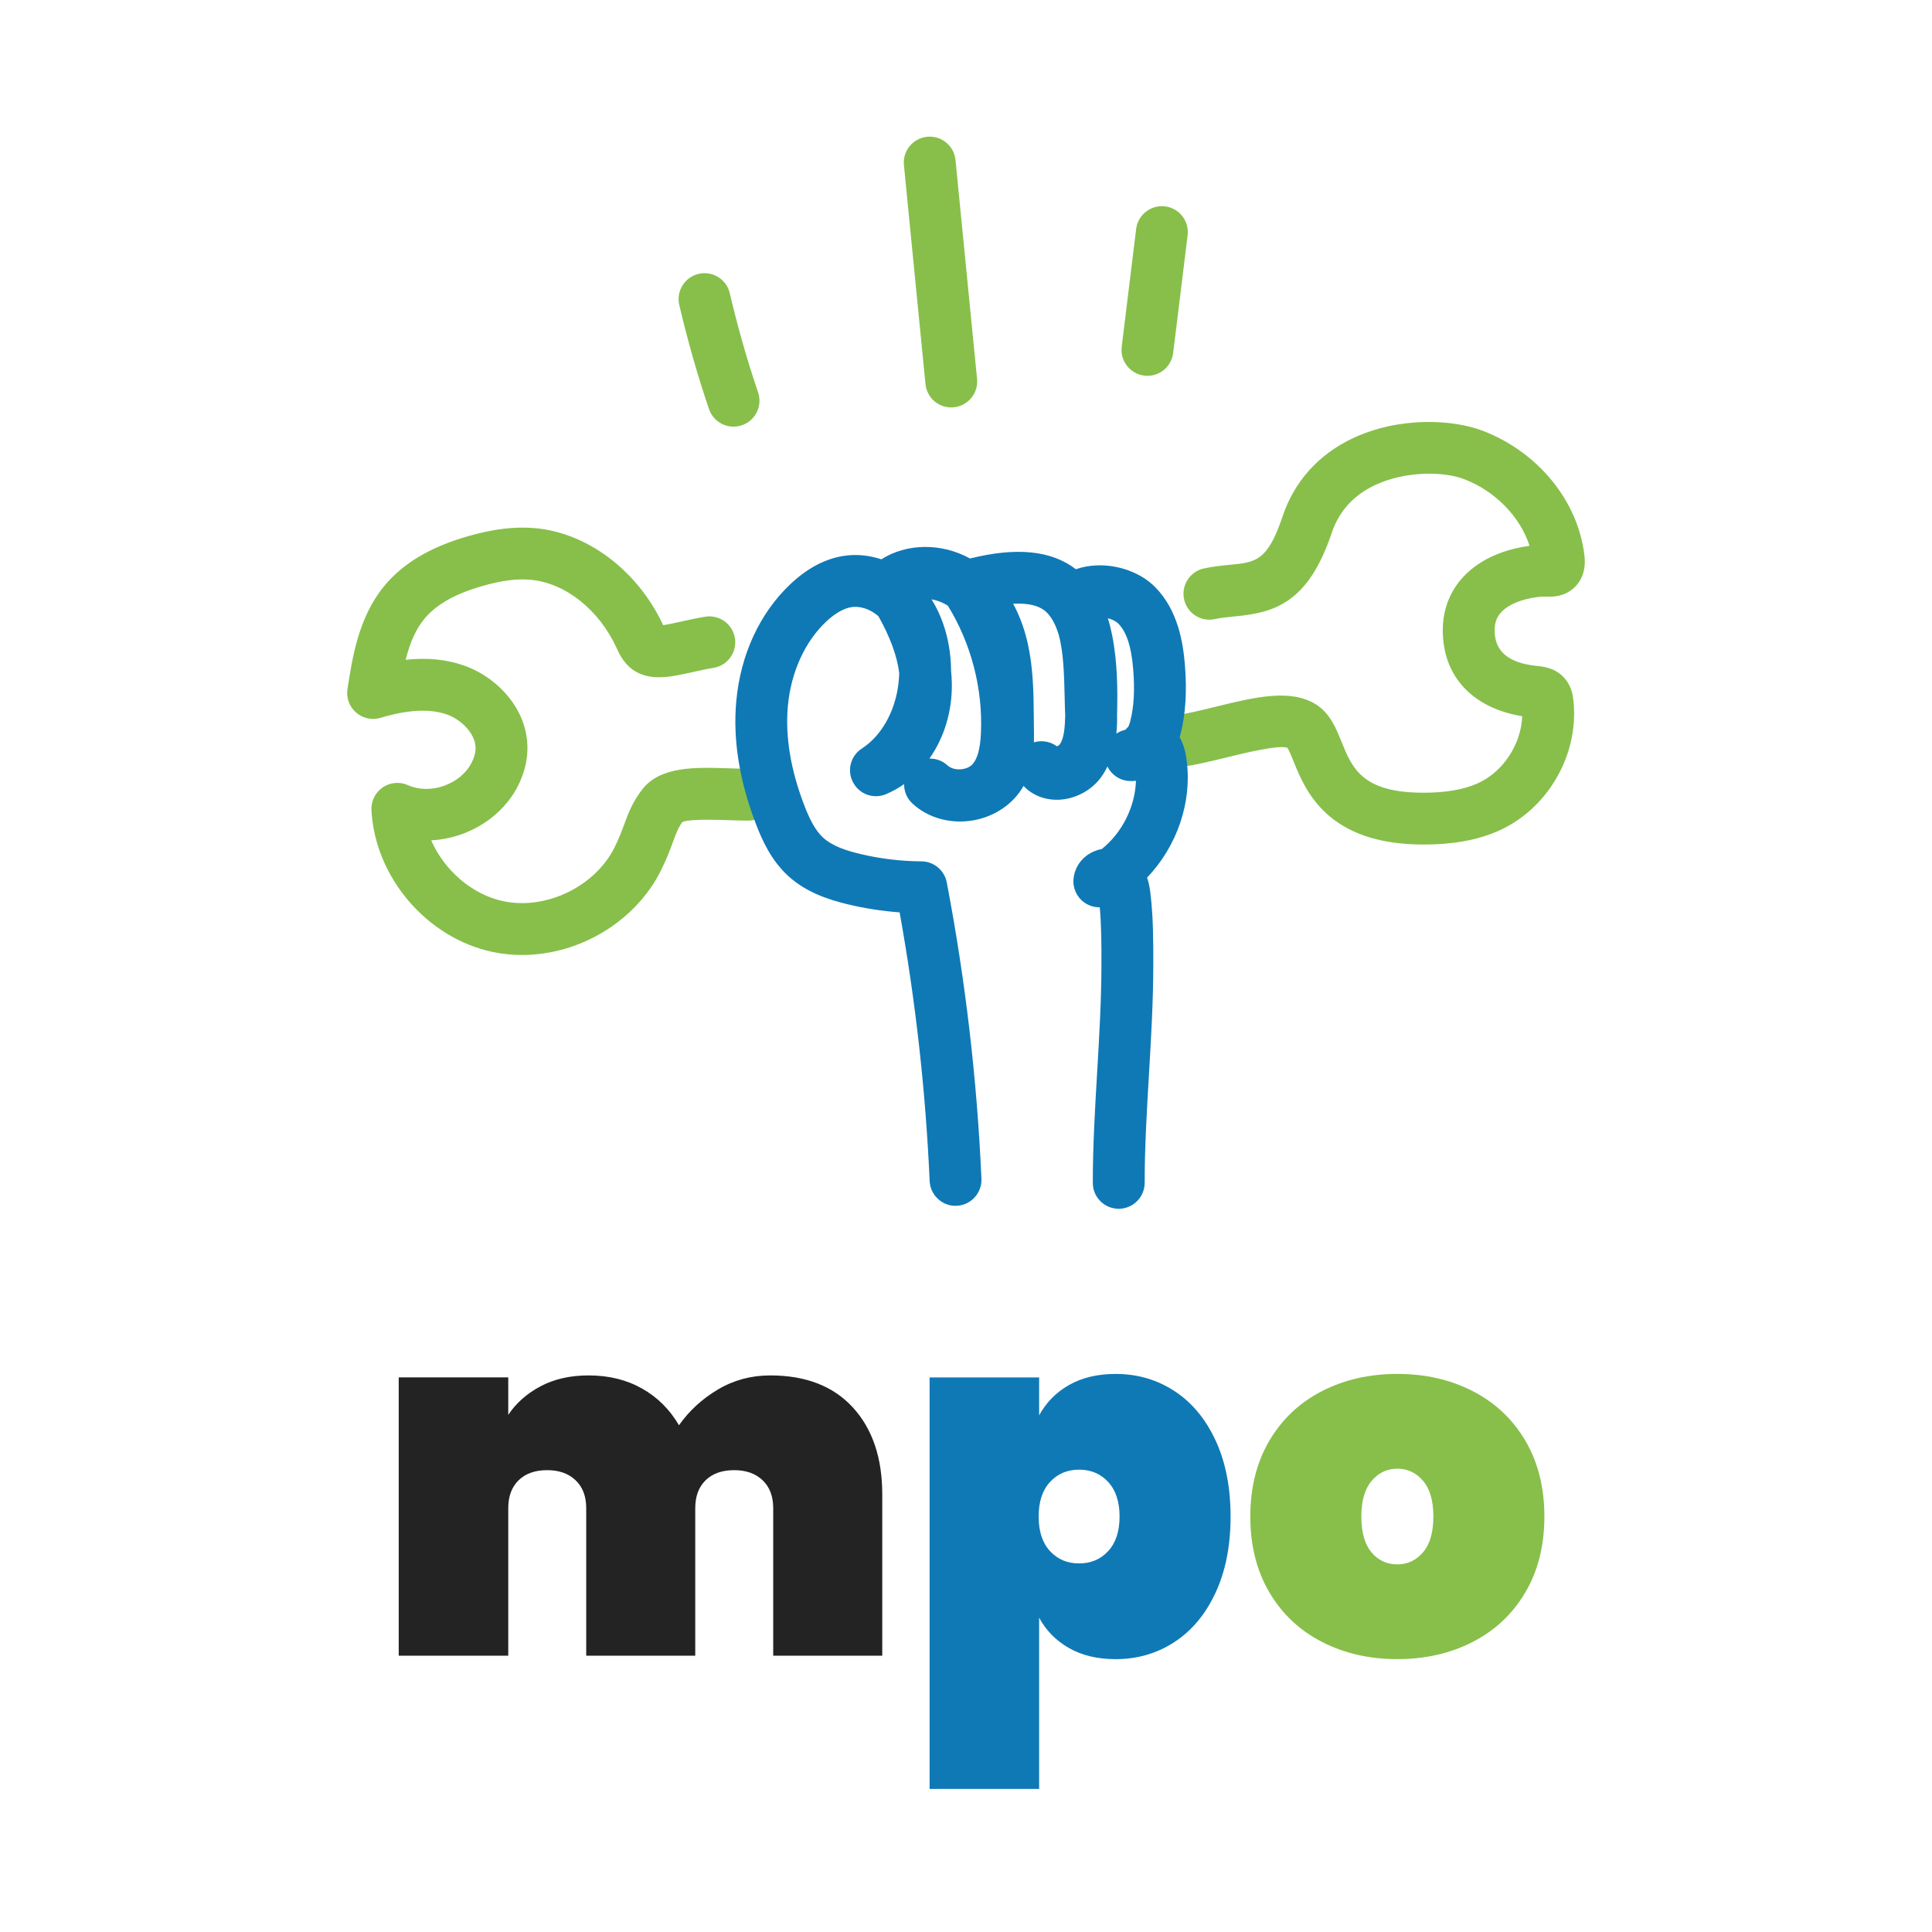
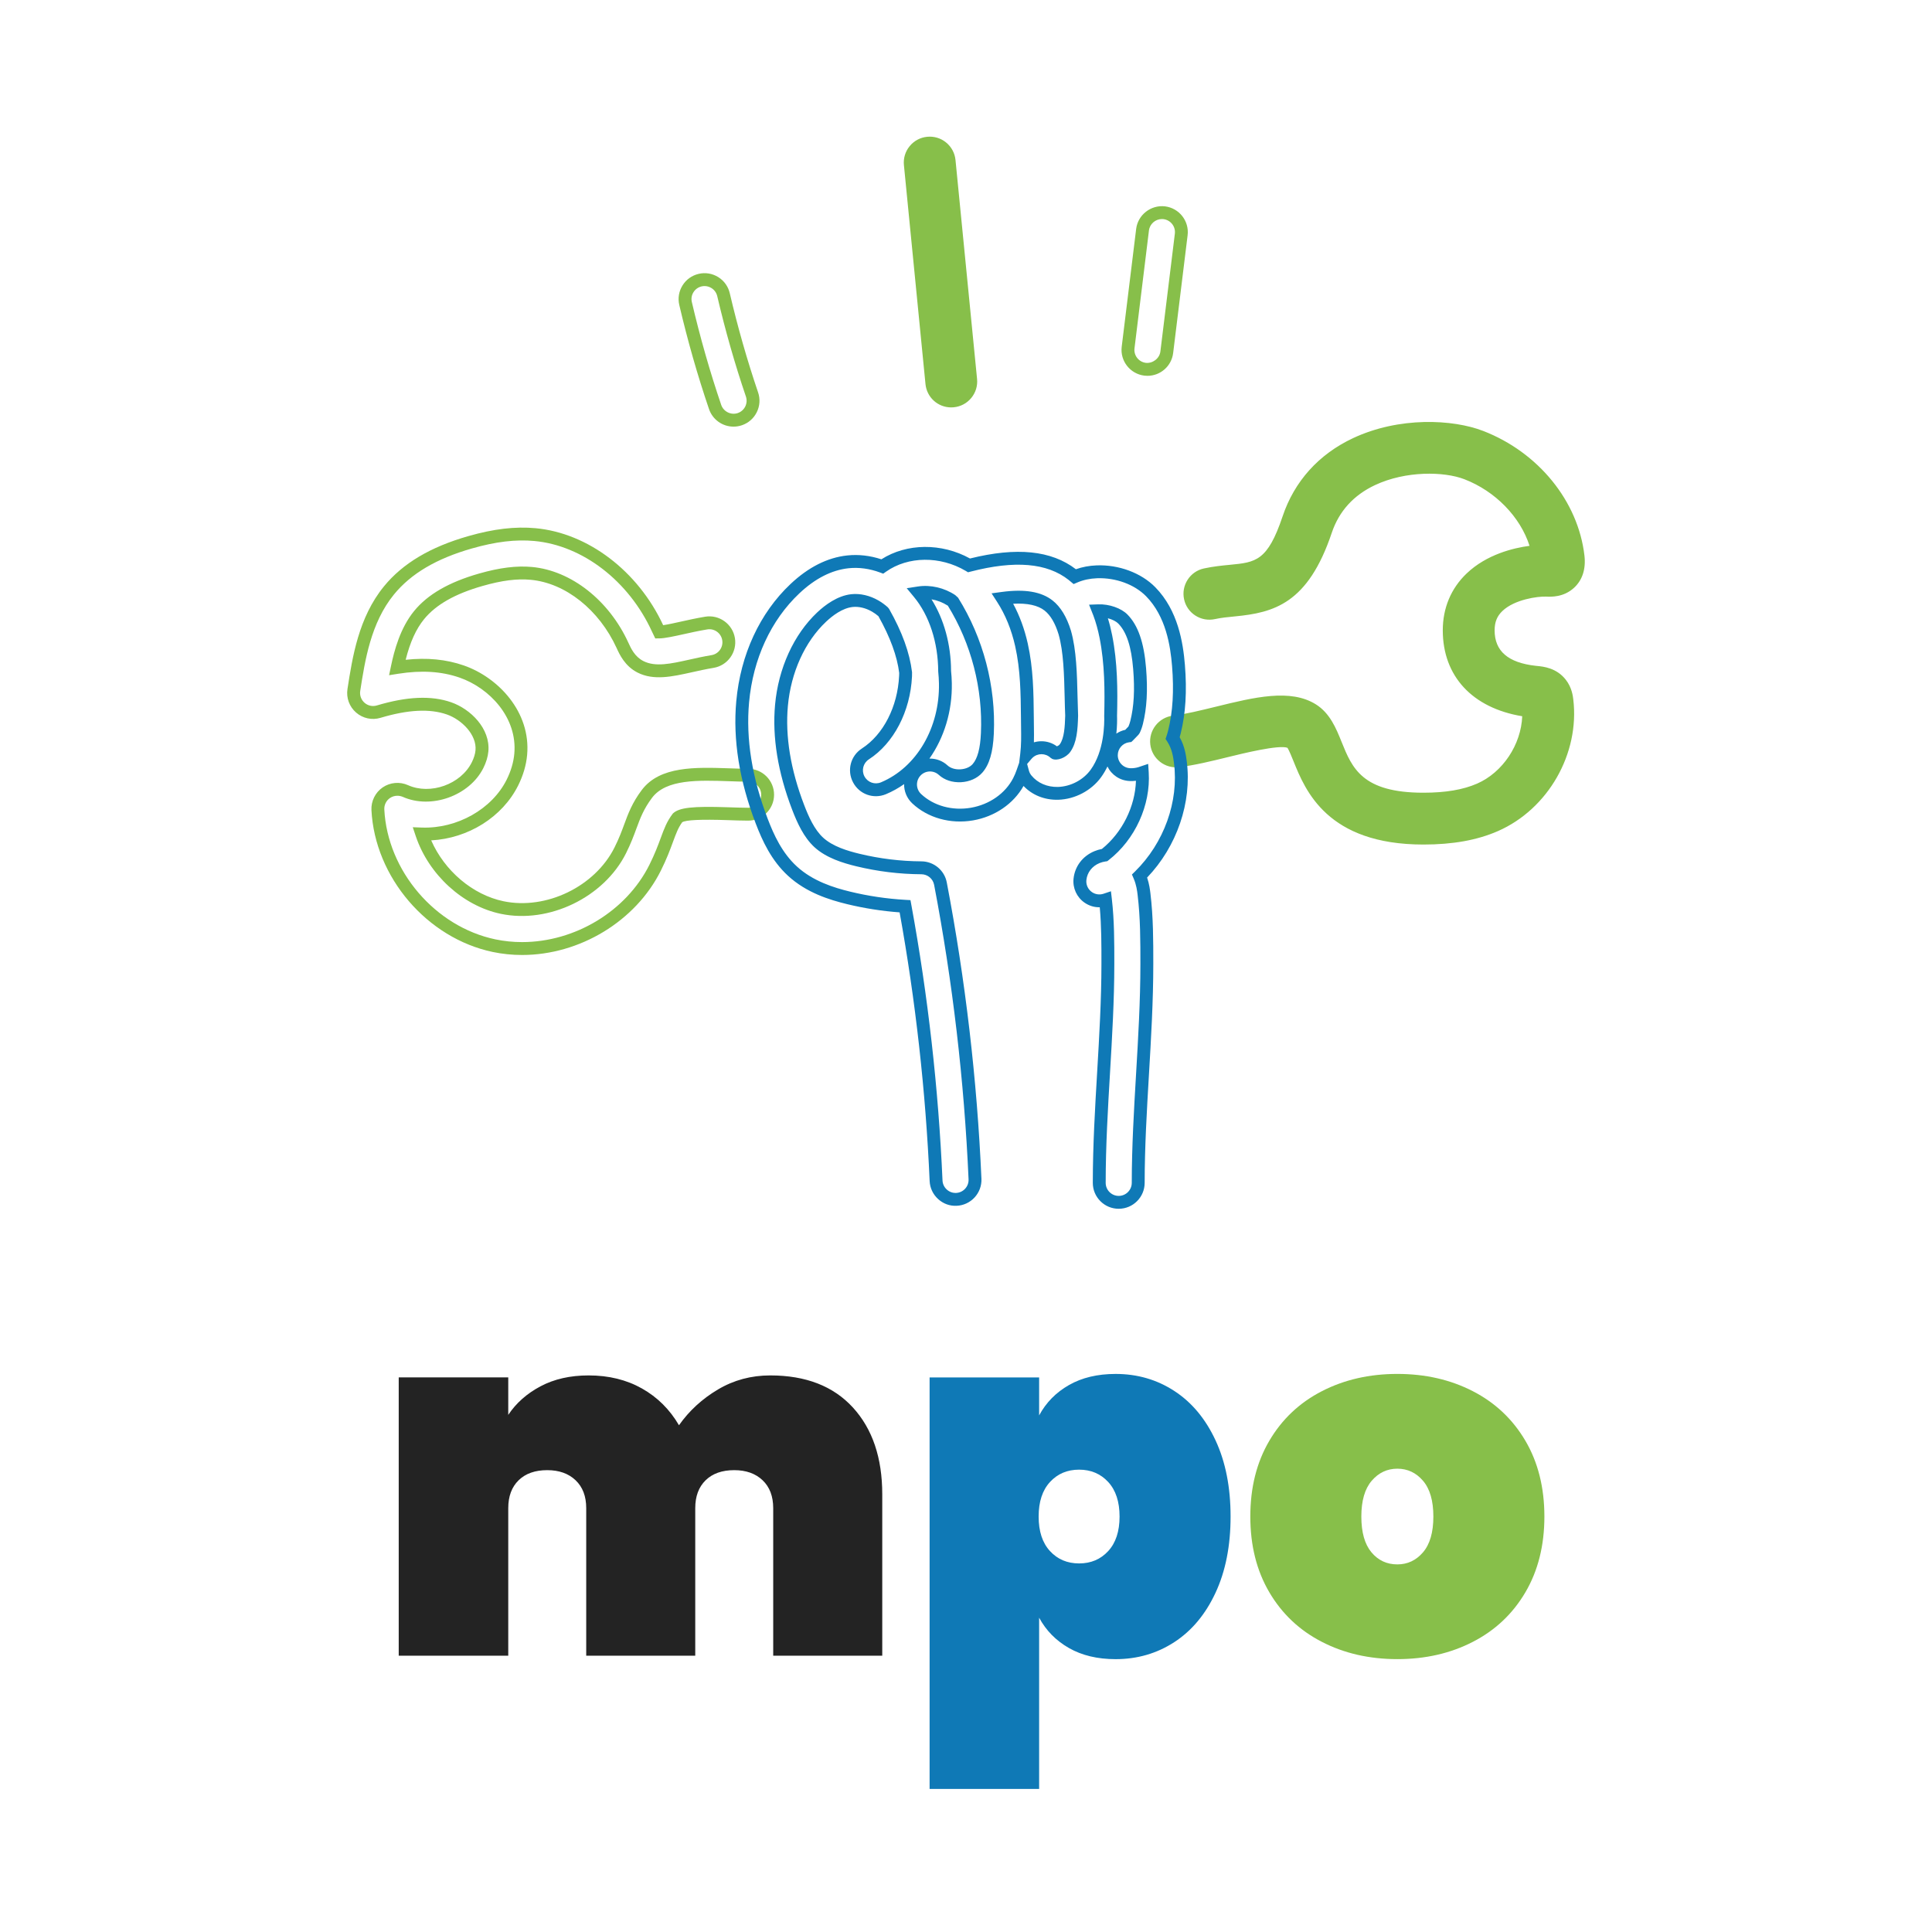
<svg xmlns="http://www.w3.org/2000/svg" version="1.1" id="Layer_1" x="0px" y="0px" viewBox="0 0 150 150" style="enable-background:new 0 0 150 150;" xml:space="preserve">
  <g>
    <g>
      <path style="fill:#232323;" d="M66.218,109.277c1.519,1.661,2.28,3.908,2.28,6.742v12.527h-8.466v-11.454    c0-0.92-0.274-1.641-0.823-2.165c-0.55-0.523-1.284-0.785-2.203-0.785c-0.946,0-1.686,0.262-2.222,0.785    c-0.536,0.524-0.805,1.245-0.805,2.165v11.454h-8.465v-11.454c0-0.92-0.275-1.641-0.824-2.165    c-0.549-0.523-1.283-0.785-2.202-0.785c-0.946,0-1.686,0.262-2.222,0.785c-0.536,0.524-0.805,1.245-0.805,2.165v11.454h-8.504    v-21.606h8.504v2.911c0.613-0.919,1.449-1.66,2.51-2.221c1.059-0.562,2.304-0.843,3.735-0.843c1.557,0,2.936,0.339,4.137,1.015    c1.201,0.677,2.158,1.628,2.873,2.854c0.792-1.124,1.801-2.05,3.026-2.777c1.226-0.728,2.58-1.092,4.061-1.092    C62.56,106.787,64.698,107.617,66.218,109.277z" />
      <path style="fill:#0F79B6;" d="M82.996,107.534c1.008-0.575,2.215-0.862,3.62-0.862c1.685,0,3.205,0.44,4.558,1.322    c1.354,0.881,2.42,2.158,3.199,3.831c0.779,1.673,1.169,3.646,1.169,5.919c0,2.273-0.39,4.246-1.169,5.919    c-0.779,1.673-1.845,2.95-3.199,3.831c-1.354,0.881-2.873,1.322-4.558,1.322c-1.405,0-2.611-0.287-3.62-0.862    c-1.009-0.575-1.781-1.36-2.318-2.356v13.293h-8.504v-31.949h8.504v2.95C81.215,108.894,81.987,108.109,82.996,107.534z     M86.041,115.062c-0.587-0.638-1.341-0.958-2.26-0.958s-1.673,0.319-2.26,0.958c-0.587,0.639-0.881,1.532-0.881,2.682    c0,1.149,0.293,2.043,0.881,2.682c0.587,0.639,1.341,0.958,2.26,0.958s1.673-0.319,2.26-0.958    c0.587-0.638,0.882-1.532,0.882-2.682C86.923,116.594,86.629,115.701,86.041,115.062z" />
      <path style="fill:#87BF4A;" d="M102.629,127.473c-1.738-0.894-3.097-2.177-4.08-3.85c-0.984-1.672-1.475-3.632-1.475-5.88    c0-2.247,0.491-4.207,1.475-5.881c0.982-1.672,2.342-2.956,4.08-3.85c1.736-0.894,3.69-1.341,5.861-1.341    c2.17,0,4.124,0.447,5.861,1.341c1.737,0.894,3.097,2.178,4.081,3.85c0.982,1.673,1.474,3.633,1.474,5.881    c0,2.248-0.492,4.208-1.474,5.88c-0.983,1.673-2.344,2.957-4.081,3.85c-1.737,0.895-3.691,1.341-5.861,1.341    C106.319,128.814,104.365,128.368,102.629,127.473z M110.482,120.521c0.536-0.625,0.804-1.552,0.804-2.777    c0-1.226-0.268-2.151-0.804-2.777c-0.536-0.625-1.201-0.938-1.992-0.938c-0.792,0-1.455,0.313-1.991,0.938    c-0.537,0.626-0.805,1.552-0.805,2.777c0,1.226,0.262,2.152,0.785,2.777c0.523,0.626,1.194,0.938,2.011,0.938    C109.282,121.459,109.946,121.147,110.482,120.521z" />
    </g>
    <g>
      <g>
-         <path style="fill:#87BF4A;" d="M40.533,73.645c-0.726,0-1.453-0.072-2.17-0.222c-4.892-1.024-8.772-5.56-9.025-10.552     c-0.027-0.526,0.222-1.028,0.657-1.325c0.435-0.297,0.993-0.347,1.473-0.131c1.973,0.887,4.646-0.072,5.61-2.006     c0.193-0.386,0.306-0.761,0.337-1.114c0.131-1.461-1.2-2.823-2.561-3.296c-1.432-0.497-3.216-0.414-5.456,0.255     c-0.496,0.148-1.035,0.032-1.427-0.309c-0.391-0.341-0.58-0.858-0.501-1.371c0.374-2.417,0.84-5.425,2.728-7.733     c1.39-1.7,3.451-2.922,6.3-3.734c1.914-0.546,3.513-0.736,5.028-0.597c3.931,0.361,7.678,3.237,9.545,7.327     c0.035,0.076,0.074,0.162,0.109,0.233c0.377-0.001,1.164-0.177,1.76-0.31c0.56-0.125,1.194-0.267,1.883-0.381     c0.822-0.134,1.603,0.42,1.74,1.244c0.137,0.824-0.42,1.603-1.244,1.74c-0.607,0.101-1.173,0.227-1.719,0.349     c-1.492,0.333-2.781,0.621-3.877,0.064c-0.828-0.421-1.181-1.196-1.392-1.66c-1.436-3.144-4.211-5.331-7.08-5.595     c-1.133-0.105-2.379,0.053-3.922,0.494c-2.236,0.638-3.803,1.534-4.789,2.74c-0.911,1.114-1.383,2.574-1.696,4.064     c1.878-0.298,3.528-0.19,5.002,0.323c2.485,0.863,4.856,3.346,4.581,6.422c-0.065,0.73-0.282,1.469-0.643,2.195     c-1.28,2.569-4.202,4.102-7.034,3.997c0.931,2.775,3.378,5.111,6.231,5.708c3.532,0.74,7.561-1.21,9.174-4.438     c0.368-0.736,0.576-1.3,0.777-1.846c0.305-0.828,0.594-1.61,1.292-2.537c1.253-1.663,3.871-1.573,6.404-1.485     c0.501,0.017,0.996,0.035,1.462,0.036c0.835,0.002,1.51,0.682,1.508,1.517c-0.002,0.834-0.679,1.508-1.512,1.508     c-0.001,0-0.003,0-0.004,0c-0.497-0.001-1.024-0.02-1.558-0.038c-1.125-0.038-3.464-0.12-3.892,0.292     c-0.422,0.562-0.597,1.036-0.861,1.754c-0.208,0.565-0.467,1.268-0.91,2.153C48.956,71.192,44.762,73.644,40.533,73.645z" />
        <path style="fill:#87BF4A;" d="M40.533,74.145L40.533,74.145c-0.769,0-1.533-0.078-2.272-0.233     c-5.106-1.069-9.157-5.805-9.422-11.016c-0.035-0.695,0.3-1.371,0.874-1.763c0.575-0.393,1.325-0.459,1.96-0.175     c1.743,0.783,4.106-0.062,4.958-1.773c0.165-0.331,0.261-0.645,0.287-0.935c0.107-1.202-1.073-2.378-2.227-2.78     c-1.33-0.462-3.013-0.375-5.149,0.262c-0.663,0.199-1.374,0.045-1.898-0.412c-0.523-0.456-0.772-1.139-0.666-1.825     c0.384-2.478,0.861-5.56,2.835-7.973c1.457-1.782,3.6-3.057,6.55-3.899c1.975-0.564,3.631-0.757,5.211-0.614     c4.078,0.375,7.959,3.326,9.914,7.53c0.382-0.055,0.931-0.177,1.326-0.266c0.589-0.131,1.231-0.274,1.929-0.391     c1.096-0.183,2.134,0.564,2.315,1.655c0.182,1.094-0.56,2.133-1.655,2.315c-0.597,0.1-1.154,0.224-1.692,0.344     c-1.524,0.339-2.958,0.659-4.213,0.022c-0.984-0.5-1.398-1.41-1.621-1.898c-1.358-2.975-3.977-5.057-6.671-5.304     c-1.065-0.102-2.255,0.052-3.739,0.477c-2.134,0.608-3.619,1.451-4.539,2.576c-0.622,0.761-1.084,1.774-1.434,3.157     c1.664-0.181,3.149-0.034,4.517,0.441c2.668,0.927,5.213,3.608,4.915,6.938c-0.07,0.792-0.304,1.59-0.693,2.373     c-1.227,2.462-3.881,4.114-6.756,4.268c1.036,2.365,3.215,4.224,5.608,4.725c3.319,0.694,7.108-1.137,8.624-4.172     c0.358-0.716,0.56-1.265,0.755-1.796c0.304-0.825,0.618-1.678,1.361-2.665c1.41-1.871,4.158-1.774,6.819-1.685     c0.542,0.019,1.008,0.035,1.448,0.036c1.109,0.003,2.01,0.909,2.006,2.018c-0.002,1.106-0.905,2.007-2.012,2.007     c-0.508-0.001-1.04-0.02-1.58-0.039c-2.086-0.07-3.271-0.015-3.542,0.165c-0.311,0.431-0.466,0.853-0.725,1.553     c-0.212,0.576-0.475,1.291-0.932,2.205C49.354,71.514,45.023,74.144,40.533,74.145z M30.851,61.782     c-0.202,0-0.403,0.06-0.574,0.176c-0.289,0.197-0.457,0.537-0.439,0.887c0.242,4.772,3.951,9.109,8.628,10.088     c0.671,0.14,1.367,0.211,2.067,0.211c4.121,0,8.092-2.409,9.882-5.992c0.432-0.864,0.685-1.55,0.888-2.102     c0.271-0.733,0.465-1.262,0.932-1.882c0.483-0.475,1.548-0.584,4.286-0.492c0.55,0.019,1.072,0.037,1.564,0.039     c0.56,0,1.014-0.453,1.015-1.009c0.001-0.271-0.104-0.525-0.294-0.717c-0.191-0.192-0.444-0.298-0.715-0.299     c-0.451-0.001-0.927-0.018-1.411-0.034c-2.474-0.086-4.958-0.171-6.055,1.284c-0.654,0.87-0.917,1.583-1.222,2.409     c-0.195,0.53-0.417,1.132-0.799,1.897c-1.709,3.422-5.979,5.49-9.724,4.704c-2.944-0.616-5.598-3.043-6.603-6.038l-0.23-0.686     l0.723,0.027c2.723,0.089,5.426-1.429,6.568-3.721c0.334-0.67,0.533-1.349,0.593-2.016c0.252-2.82-1.946-5.105-4.247-5.905     c-1.405-0.488-2.961-0.586-4.76-0.301l-0.716,0.114l0.149-0.71c0.251-1.2,0.712-2.95,1.798-4.278     c1.054-1.288,2.702-2.238,5.039-2.905c1.606-0.459,2.911-0.619,4.105-0.511c3.045,0.279,5.985,2.589,7.49,5.885     c0.196,0.43,0.491,1.08,1.164,1.421c0.936,0.475,2.14,0.206,3.538-0.105c0.559-0.125,1.133-0.253,1.75-0.355     c0.267-0.044,0.5-0.19,0.658-0.41c0.157-0.22,0.22-0.488,0.175-0.754c-0.091-0.549-0.61-0.926-1.167-0.833     c-0.676,0.113-1.301,0.252-1.853,0.375c-0.654,0.146-1.442,0.321-1.869,0.322l-0.312,0.001l-0.251-0.523     c-1.796-3.934-5.382-6.696-9.138-7.041c-1.449-0.132-2.991,0.05-4.845,0.58c-2.748,0.784-4.727,1.951-6.05,3.57     c-1.801,2.203-2.256,5.136-2.621,7.492c-0.054,0.347,0.072,0.689,0.335,0.919c0.264,0.231,0.623,0.308,0.955,0.208     c2.344-0.701,4.229-0.782,5.764-0.249c1.521,0.529,3.053,2.044,2.895,3.812c-0.037,0.415-0.167,0.849-0.388,1.292     c-1.078,2.16-4.063,3.226-6.263,2.239C31.133,61.811,30.992,61.782,30.851,61.782z" />
      </g>
      <g>
        <path style="fill:#87BF4A;" d="M110.517,65.07c-7.14,0-8.695-3.851-9.623-6.152c-0.179-0.445-0.451-1.117-0.612-1.254     c-0.704-0.44-3.316,0.202-5.044,0.627c-1.264,0.31-2.571,0.631-3.75,0.772c-0.828,0.102-1.582-0.493-1.681-1.322     s0.493-1.582,1.322-1.681c0.996-0.119,2.212-0.418,3.388-0.707c2.871-0.705,5.585-1.372,7.385-0.244     c0.96,0.601,1.385,1.656,1.797,2.676c0.845,2.094,1.719,4.259,6.819,4.259c1.788,0,3.217-0.245,4.369-0.749     c2.326-1.018,3.897-3.59,3.802-6.121c-3.867-0.489-6.169-2.811-6.169-6.239c0-1.589,0.585-2.988,1.691-4.046     c1.531-1.465,3.744-1.972,5.182-2.076c-0.596-2.617-2.73-4.998-5.513-6.072c-1.686-0.651-4.829-0.709-7.332,0.467     c-1.796,0.844-3.014,2.19-3.622,3.999c-1.757,5.234-4.152,5.868-7.1,6.152c-0.555,0.054-1.079,0.104-1.604,0.218     c-0.816,0.177-1.622-0.339-1.8-1.156c-0.178-0.816,0.34-1.622,1.156-1.8c0.7-0.152,1.368-0.217,1.958-0.274     c2.096-0.202,3.251-0.313,4.523-4.103c0.868-2.586,2.667-4.583,5.203-5.774c3.451-1.621,7.451-1.422,9.708-0.551     c4.121,1.591,7.085,5.23,7.552,9.272c0.102,0.878-0.112,1.573-0.638,2.064c-0.659,0.615-1.466,0.581-1.814,0.564     c-0.765-0.03-2.694,0.228-3.769,1.256c-0.517,0.494-0.757,1.086-0.757,1.861c0,1.889,1.228,2.984,3.649,3.253l0.1,0.01     c0.454,0.045,1.3,0.128,1.888,0.885c0.381,0.49,0.446,1.034,0.474,1.266c0.482,4.011-1.855,8.097-5.557,9.717     C114.556,64.743,112.73,65.07,110.517,65.07z" />
        <path style="fill:#87BF4A;" d="M110.516,65.57c0,0-0.001,0-0.001,0c-7.477,0-9.174-4.206-10.086-6.465     c-0.096-0.239-0.341-0.847-0.468-1.044c-0.65-0.258-3.501,0.444-4.595,0.713c-1.302,0.32-2.617,0.642-3.82,0.786     c-0.529,0.066-1.055-0.082-1.479-0.412c-0.425-0.333-0.694-0.812-0.759-1.347c-0.131-1.102,0.658-2.105,1.759-2.237     c0.97-0.116,2.169-0.411,3.328-0.695c2.981-0.732,5.791-1.422,7.77-0.182c1.097,0.688,1.574,1.87,1.995,2.913     c0.819,2.029,1.593,3.946,6.353,3.946c0.001,0,0.001,0,0.002,0c1.717,0,3.081-0.231,4.168-0.707     c1.993-0.872,3.416-3.026,3.502-5.23c-3.873-0.641-6.168-3.109-6.168-6.671c0-1.728,0.638-3.252,1.846-4.408     c1.561-1.493,3.65-1.988,4.89-2.152c-0.72-2.249-2.649-4.24-5.055-5.169c-1.589-0.614-4.562-0.663-6.94,0.453     c-1.667,0.783-2.797,2.03-3.36,3.706c-1.85,5.509-4.502,6.199-7.526,6.49c-0.547,0.053-1.054,0.102-1.545,0.209     c-0.526,0.112-1.064,0.017-1.516-0.273c-0.453-0.29-0.765-0.74-0.879-1.265c-0.114-0.525-0.017-1.063,0.273-1.515     c0.291-0.453,0.74-0.765,1.265-0.879c0.726-0.158,1.408-0.225,2.009-0.283c2.017-0.194,2.934-0.282,4.103-3.765     c0.912-2.719,2.802-4.817,5.465-6.068c3.584-1.683,7.748-1.472,10.1-0.564c4.292,1.657,7.38,5.457,7.869,9.68     c0.12,1.031-0.154,1.891-0.793,2.487c-0.818,0.764-1.808,0.715-2.179,0.699c-0.652-0.03-2.458,0.217-3.399,1.118     c-0.417,0.399-0.603,0.862-0.603,1.5c0,1.615,1.048,2.517,3.204,2.756l0.093,0.009c0.491,0.048,1.513,0.148,2.234,1.076     c0.468,0.602,0.546,1.265,0.576,1.514c0.508,4.223-1.954,8.527-5.853,10.233C114.691,65.229,112.8,65.57,110.516,65.57z      M99.478,57.018c0.457,0,0.819,0.067,1.068,0.223c0.277,0.229,0.467,0.64,0.81,1.491c0.938,2.325,2.357,5.839,9.158,5.839     c0.001,0,0,0,0.001,0l0,0c2.143,0,3.903-0.314,5.381-0.96c3.505-1.533,5.717-5.402,5.26-9.199     c-0.024-0.208-0.075-0.637-0.372-1.019c-0.457-0.587-1.136-0.654-1.542-0.694l-0.1-0.01c-3.39-0.376-4.1-2.248-4.1-3.75     c0-0.908,0.298-1.635,0.912-2.222c1.277-1.221,3.455-1.426,4.135-1.394c0.305,0.015,0.943,0.046,1.452-0.43     c0.409-0.382,0.566-0.918,0.482-1.641c-0.446-3.859-3.287-7.338-7.236-8.863c-2.161-0.834-5.998-1.021-9.315,0.537     c-2.409,1.132-4.118,3.027-4.941,5.481c-1.314,3.916-2.601,4.216-4.949,4.441c-0.58,0.056-1.23,0.119-1.899,0.265     c-0.264,0.058-0.49,0.214-0.636,0.442s-0.195,0.499-0.137,0.763c0.057,0.264,0.214,0.49,0.441,0.636     c0.227,0.146,0.497,0.195,0.764,0.137c0.549-0.12,1.084-0.171,1.65-0.226c2.869-0.276,5.021-0.855,6.685-5.814     c0.653-1.944,1.959-3.389,3.883-4.292c2.628-1.234,5.942-1.169,7.725-0.48c2.901,1.12,5.185,3.643,5.819,6.428l0.129,0.568     l-0.581,0.042c-0.722,0.052-3.207,0.346-4.872,1.939c-1.005,0.962-1.537,2.236-1.537,3.685c0,3.189,2.089,5.282,5.731,5.743     l0.421,0.053l0.016,0.424c0.103,2.738-1.622,5.513-4.102,6.598c-1.216,0.532-2.711,0.791-4.569,0.791c0,0-0.001,0-0.002,0     c-5.436,0-6.416-2.429-7.281-4.572c-0.399-0.99-0.776-1.925-1.599-2.439c-1.62-1.017-4.23-0.375-6.993,0.304     c-1.196,0.294-2.424,0.596-3.455,0.719c-0.554,0.066-0.952,0.571-0.885,1.125c0.032,0.27,0.168,0.511,0.382,0.679     c0.212,0.166,0.473,0.24,0.741,0.207c1.145-0.137,2.43-0.452,3.672-0.757C96.905,57.367,98.437,57.018,99.478,57.018z" />
      </g>
      <g>
        <path style="fill:#87BF4A;" d="M73.854,31.131c-0.768,0-1.426-0.583-1.503-1.364l-1.674-16.995     c-0.082-0.831,0.525-1.571,1.357-1.653c0.831-0.084,1.571,0.526,1.653,1.357l1.674,16.995c0.082,0.831-0.525,1.571-1.357,1.653     C73.954,31.129,73.904,31.131,73.854,31.131z" />
        <path style="fill:#87BF4A;" d="M73.854,31.631c-1.039,0-1.899-0.78-2-1.815L70.18,12.82c-0.053-0.535,0.106-1.058,0.447-1.474     c0.341-0.416,0.824-0.674,1.359-0.726c0.534-0.053,1.055,0.104,1.47,0.444c0.417,0.341,0.676,0.825,0.729,1.361l1.674,16.996     c0.053,0.535-0.106,1.058-0.447,1.474c-0.341,0.416-0.824,0.673-1.358,0.726C73.986,31.628,73.92,31.631,73.854,31.631z      M72.187,11.61c-0.034,0-0.068,0.002-0.103,0.005c-0.271,0.026-0.513,0.156-0.685,0.365c-0.172,0.209-0.251,0.472-0.225,0.741     l1.674,16.996c0.051,0.521,0.483,0.913,1.005,0.913l0.102-0.005c0.269-0.026,0.511-0.156,0.683-0.365     c0.171-0.209,0.251-0.473,0.225-0.741L73.19,12.524c-0.027-0.27-0.157-0.514-0.367-0.686C72.641,11.69,72.418,11.61,72.187,11.61     z" />
      </g>
      <g>
-         <path style="fill:#87BF4A;" d="M89.088,28.679c-0.061,0-0.123-0.004-0.186-0.011c-0.829-0.102-1.419-0.856-1.317-1.686     l1.122-9.148c0.102-0.829,0.853-1.415,1.686-1.317c0.829,0.102,1.419,0.856,1.317,1.686l-1.122,9.148     C90.493,28.118,89.841,28.679,89.088,28.679z" />
        <path style="fill:#87BF4A;" d="M89.088,29.179c-0.08,0-0.162-0.005-0.244-0.015c-1.104-0.136-1.89-1.142-1.755-2.243l1.122-9.148     c0.135-1.096,1.146-1.88,2.24-1.752c1.104,0.136,1.89,1.142,1.755,2.243l-1.123,9.148C90.96,28.42,90.102,29.179,89.088,29.179z      M90.213,17.007c-0.505,0-0.946,0.377-1.009,0.889l-1.122,9.148c-0.068,0.554,0.328,1.06,0.882,1.128     c0.522,0.056,1.061-0.333,1.128-0.882l1.123-9.148c0.068-0.554-0.328-1.06-0.882-1.128     C90.292,17.009,90.252,17.007,90.213,17.007z" />
      </g>
      <g>
-         <path style="fill:#87BF4A;" d="M56.952,32.624c-0.63,0-1.217-0.396-1.431-1.025c-0.88-2.584-1.652-5.286-2.294-8.031     c-0.191-0.813,0.315-1.627,1.128-1.817c0.815-0.191,1.627,0.315,1.817,1.128c0.62,2.649,1.364,5.255,2.212,7.746     c0.27,0.791-0.153,1.65-0.944,1.919C57.278,32.598,57.114,32.624,56.952,32.624z" />
        <path style="fill:#87BF4A;" d="M56.952,33.124c-0.861,0-1.627-0.548-1.905-1.364c-0.885-2.598-1.661-5.316-2.307-8.079     c-0.123-0.523-0.034-1.062,0.25-1.52c0.283-0.457,0.728-0.775,1.251-0.898c0.523-0.124,1.063-0.034,1.521,0.25     c0.456,0.283,0.775,0.728,0.897,1.251c0.617,2.637,1.357,5.227,2.198,7.698c0.174,0.509,0.139,1.055-0.099,1.537     c-0.237,0.482-0.648,0.844-1.157,1.017C57.391,33.088,57.172,33.124,56.952,33.124z M54.702,22.21     c-0.078,0-0.156,0.009-0.233,0.027c-0.263,0.062-0.487,0.222-0.629,0.452c-0.143,0.229-0.188,0.5-0.125,0.764     c0.639,2.731,1.406,5.417,2.28,7.985c0.176,0.515,0.758,0.812,1.284,0.632c0.257-0.087,0.463-0.269,0.583-0.511     c0.119-0.243,0.137-0.517,0.05-0.773c-0.852-2.502-1.601-5.124-2.225-7.793c-0.062-0.263-0.222-0.487-0.451-0.629     C55.072,22.262,54.889,22.21,54.702,22.21z" />
      </g>
      <g>
-         <path style="fill:#0F79B6;" d="M86.857,93.349C86.857,93.349,86.857,93.349,86.857,93.349c-0.836,0-1.513-0.678-1.512-1.513     c0.001-2.876,0.172-5.777,0.338-8.583c0.163-2.763,0.331-5.62,0.332-8.408c0.001-1.65,0.001-3.354-0.188-4.98     c-0.445,0.148-0.94,0.081-1.334-0.19c-0.456-0.315-0.704-0.854-0.646-1.405c0.082-0.772,0.576-1.416,1.322-1.724     c0.192-0.079,0.391-0.133,0.593-0.161c1.92-1.489,3.077-3.968,2.921-6.395c-0.052,0.018-0.105,0.034-0.159,0.049     c-0.236,0.073-0.495,0.114-0.786,0.103c-0.816-0.029-1.461-0.7-1.458-1.516c0.003-0.768,0.578-1.404,1.326-1.496     c0.072-0.068,0.169-0.171,0.241-0.247c0.061-0.065,0.122-0.129,0.184-0.192c0.078-0.16,0.155-0.362,0.215-0.603     c0.294-1.182,0.368-2.509,0.233-4.176c-0.152-1.878-0.566-3.101-1.3-3.851c-0.391-0.399-1.195-0.67-1.9-0.644     c0.027,0.068,0.053,0.137,0.079,0.207c0.203,0.545,0.37,1.143,0.5,1.798c0.41,2.062,0.421,4.167,0.369,6.138     c0.024,0.72-0.007,2.916-1.143,4.488c-0.665,0.92-1.793,1.513-2.943,1.546c-0.988,0.02-1.874-0.366-2.455-1.079     c-0.139-0.17-0.234-0.362-0.288-0.562c-0.08,0.23-0.176,0.459-0.293,0.686c-0.682,1.33-2.045,2.288-3.644,2.565     c-1.601,0.275-3.205-0.172-4.294-1.196c-0.606-0.57-0.637-1.523-0.071-2.132c0.567-0.609,1.519-0.647,2.131-0.083     c0.332,0.305,0.825,0.468,1.358,0.436c0.531-0.027,1.007-0.237,1.305-0.574c0.464-0.526,0.709-1.389,0.768-2.716     c0.162-3.591-0.795-7.222-2.7-10.27c-0.025-0.018-0.051-0.036-0.077-0.054c-0.765-0.516-1.711-0.715-2.539-0.589     c1.439,1.74,1.991,4.056,1.996,6.062c0.033,0.321,0.053,0.64,0.059,0.959c0.072,3.643-1.86,6.918-4.805,8.151     c-0.723,0.301-1.556,0.003-1.921-0.69c-0.365-0.692-0.142-1.549,0.515-1.975c1.8-1.165,2.994-3.478,3.119-6.036     c0.004-0.08,0.007-0.162,0.008-0.245c-0.178-1.455-0.738-2.996-1.721-4.731c-0.195-0.176-0.41-0.335-0.645-0.47     c-0.578-0.334-1.216-0.483-1.798-0.422c-0.935,0.099-1.799,0.75-2.36,1.279c-1.734,1.635-2.871,4.132-3.118,6.852     c-0.222,2.439,0.214,5.105,1.295,7.923c0.366,0.955,0.843,2.024,1.602,2.722c0.83,0.762,2.058,1.131,3.035,1.368     c1.615,0.391,3.274,0.594,4.933,0.603c0.723,0.004,1.342,0.518,1.477,1.228c1.443,7.545,2.345,15.262,2.682,22.936     c0.037,0.834-0.61,1.541-1.444,1.577c-0.827,0.038-1.54-0.61-1.577-1.444c-0.313-7.126-1.123-14.289-2.409-21.312     c-1.473-0.084-2.94-0.301-4.375-0.649c-1.33-0.323-3.028-0.85-4.367-2.079c-1.221-1.121-1.889-2.584-2.381-3.867     c-1.248-3.254-1.748-6.377-1.483-9.28c0.318-3.495,1.758-6.613,4.056-8.779c1.308-1.233,2.693-1.935,4.116-2.086     c0.879-0.093,1.799,0.032,2.668,0.357c1.874-1.324,4.575-1.362,6.736-0.084c2.465-0.636,5.726-1.09,8.051,0.744     c0.052,0.042,0.104,0.084,0.155,0.127c0.511-0.22,1.088-0.347,1.71-0.371c1.594-0.066,3.19,0.532,4.188,1.549     c1.652,1.685,2.021,4.073,2.155,5.723c0.16,1.976,0.058,3.661-0.313,5.151c-0.041,0.166-0.088,0.327-0.14,0.482     c0.448,0.688,0.541,1.417,0.6,1.879c0.413,3.213-0.859,6.567-3.165,8.833c0.241,0.556,0.306,1.1,0.343,1.405     c0.221,1.832,0.22,3.661,0.22,5.43c-0.001,2.876-0.172,5.778-0.338,8.584c-0.163,2.763-0.331,5.619-0.332,8.407     C88.369,92.673,87.692,93.349,86.857,93.349z M85.689,69.185L85.689,69.185L85.689,69.185z M77.83,46.454     c0.669,1.035,1.172,2.258,1.476,3.615c0.421,1.883,0.44,3.77,0.458,5.596l0.009,0.813c0.01,0.668,0.02,1.381-0.068,2.104     c0.038-0.045,0.079-0.088,0.123-0.128c0.584-0.543,1.487-0.539,2.067,0.007c0.11,0.049,0.566-0.064,0.793-0.383     c0.42-0.587,0.485-1.515,0.512-2.499c-0.019-0.47-0.031-0.953-0.042-1.442c-0.043-1.782-0.087-3.607-0.491-5.025     c-0.295-0.968-0.716-1.672-1.255-2.097C80.656,46.418,79.476,46.231,77.83,46.454z" />
        <path style="fill:#0F79B6;" d="M86.857,93.849L86.857,93.849c-0.538,0-1.043-0.21-1.423-0.59c-0.38-0.38-0.589-0.886-0.589-1.424     c0.001-2.903,0.173-5.805,0.339-8.612c0.163-2.769,0.33-5.611,0.331-8.378c0.001-1.458,0.002-2.96-0.13-4.405     c-0.42,0.012-0.828-0.115-1.175-0.354c-0.609-0.419-0.938-1.136-0.86-1.87c0.102-0.958,0.71-1.755,1.629-2.133     c0.184-0.076,0.376-0.133,0.574-0.171c1.583-1.277,2.579-3.293,2.642-5.293c-0.155,0.02-0.311,0.025-0.475,0.02     c-0.771-0.027-1.423-0.479-1.738-1.128c-0.138,0.286-0.3,0.565-0.492,0.83c-0.755,1.043-2.032,1.715-3.334,1.753     c-1.073,0.024-2.018-0.367-2.689-1.072c-0.778,1.388-2.23,2.382-3.921,2.674c-1.755,0.301-3.519-0.193-4.721-1.325     c-0.426-0.401-0.638-0.947-0.631-1.492c-0.439,0.31-0.91,0.572-1.407,0.781c-0.97,0.405-2.069,0.009-2.557-0.918     c-0.489-0.928-0.194-2.058,0.686-2.627c1.667-1.079,2.775-3.241,2.891-5.641l0.007-0.227c-0.163-1.3-0.692-2.763-1.614-4.406     c-0.157-0.135-0.325-0.255-0.501-0.356c-0.486-0.28-1.018-0.409-1.497-0.358c-0.794,0.084-1.563,0.669-2.068,1.145     c-1.647,1.553-2.727,3.935-2.963,6.534c-0.215,2.363,0.21,4.953,1.264,7.698c0.345,0.901,0.791,1.906,1.474,2.533     c0.746,0.685,1.896,1.028,2.814,1.25c1.578,0.382,3.199,0.58,4.818,0.589c0.959,0.006,1.786,0.693,1.966,1.635     c1.446,7.567,2.352,15.308,2.691,23.008c0.048,1.109-0.814,2.05-1.922,2.099c-0.542,0.028-1.046-0.162-1.444-0.525     c-0.398-0.364-0.631-0.86-0.655-1.396c-0.307-6.97-1.091-13.986-2.331-20.86c-1.372-0.1-2.739-0.314-4.071-0.637     c-1.389-0.337-3.165-0.891-4.587-2.197c-1.298-1.191-1.998-2.718-2.51-4.056c-1.276-3.328-1.786-6.526-1.514-9.505     c0.329-3.617,1.824-6.847,4.211-9.097c1.389-1.31,2.871-2.056,4.406-2.219c0.87-0.094,1.779,0.012,2.65,0.3     c1.966-1.256,4.672-1.284,6.879-0.063c3.624-0.901,6.316-0.628,8.222,0.834c0.496-0.176,1.033-0.277,1.603-0.299     c1.722-0.068,3.469,0.58,4.564,1.699c1.765,1.8,2.156,4.305,2.297,6.032c0.164,2.032,0.057,3.77-0.326,5.312     c-0.025,0.101-0.052,0.199-0.081,0.296c0.401,0.717,0.494,1.434,0.551,1.878c0.409,3.185-0.767,6.609-3.079,9.021     c0.17,0.501,0.225,0.957,0.257,1.223c0.224,1.858,0.224,3.699,0.223,5.479c-0.001,2.916-0.173,5.818-0.339,8.625     c-0.163,2.767-0.33,5.61-0.331,8.377C88.869,92.947,87.967,93.849,86.857,93.849z M86.253,69.197l0.071,0.61     c0.193,1.659,0.192,3.377,0.191,5.039c-0.001,2.796-0.169,5.654-0.332,8.418c-0.166,2.812-0.337,5.699-0.338,8.572     c0,0.559,0.454,1.013,1.012,1.013l0,0.5l0-0.5c0.558,0,1.012-0.454,1.013-1.012c0.001-2.796,0.169-5.654,0.332-8.418     c0.166-2.81,0.337-5.697,0.338-8.572c0-1.762,0.001-3.572-0.216-5.37c-0.035-0.291-0.093-0.777-0.305-1.266l-0.136-0.315     l0.245-0.24c2.246-2.207,3.403-5.43,3.02-8.413c-0.055-0.431-0.139-1.079-0.523-1.67l-0.131-0.202l0.076-0.229     c0.048-0.144,0.09-0.292,0.129-0.445c0.357-1.435,0.455-3.067,0.299-4.99c-0.128-1.572-0.476-3.844-2.014-5.413     c-0.904-0.922-2.36-1.451-3.811-1.4c-0.558,0.022-1.074,0.133-1.533,0.331l-0.285,0.122l-0.382-0.319     c-1.678-1.324-4.17-1.537-7.613-0.649l-0.201,0.052l-0.178-0.106c-1.987-1.175-4.476-1.15-6.193,0.062l-0.216,0.153l-0.248-0.093     c-0.801-0.299-1.645-0.414-2.441-0.329c-1.312,0.14-2.599,0.796-3.825,1.953c-2.208,2.083-3.594,5.087-3.9,8.46     c-0.258,2.825,0.231,5.872,1.452,9.056c0.471,1.229,1.107,2.626,2.252,3.678c1.254,1.151,2.875,1.653,4.147,1.962     c1.401,0.34,2.843,0.554,4.286,0.636l0.393,0.022l0.071,0.387c1.289,7.041,2.102,14.234,2.417,21.379     c0.012,0.269,0.129,0.519,0.33,0.702c0.2,0.183,0.452,0.276,0.725,0.265c0.559-0.024,0.992-0.498,0.968-1.056     c-0.337-7.651-1.237-15.344-2.674-22.864c-0.09-0.474-0.506-0.819-0.989-0.822c-1.696-0.009-3.395-0.217-5.048-0.617     c-1.035-0.251-2.34-0.646-3.255-1.486c-0.836-0.767-1.344-1.902-1.731-2.911c-1.109-2.89-1.555-5.631-1.326-8.147     c0.258-2.838,1.451-5.452,3.273-7.17c0.617-0.582,1.578-1.298,2.65-1.412c0.686-0.073,1.434,0.101,2.101,0.486     c0.259,0.15,0.505,0.329,0.73,0.532l0.1,0.125c1.014,1.79,1.597,3.398,1.781,4.917l-0.004,0.33     c-0.132,2.716-1.414,5.181-3.347,6.432c-0.442,0.287-0.591,0.855-0.345,1.322c0.246,0.466,0.8,0.665,1.287,0.461     c2.758-1.154,4.565-4.24,4.498-7.68c-0.006-0.304-0.025-0.61-0.057-0.917c-0.008-2.262-0.693-4.355-1.884-5.794l-0.562-0.68     l0.873-0.133c0.972-0.149,2.053,0.103,2.894,0.668l0.221,0.203c1.957,3.129,2.942,6.879,2.775,10.558     c-0.065,1.447-0.349,2.408-0.893,3.024c-0.387,0.438-0.99,0.709-1.654,0.743c-0.665,0.034-1.288-0.167-1.723-0.567     c-0.409-0.376-1.048-0.352-1.426,0.055s-0.357,1.046,0.047,1.427c0.975,0.918,2.421,1.317,3.866,1.068     c1.445-0.25,2.673-1.109,3.285-2.3c0.105-0.206,0.193-0.413,0.266-0.623l0.199-0.569l0.084-0.697     c0.083-0.687,0.074-1.37,0.064-2.03l-0.009-0.822c-0.018-1.799-0.036-3.66-0.446-5.493c-0.29-1.294-0.763-2.456-1.408-3.452     l-0.427-0.661l0.78-0.106c1.793-0.244,3.086-0.026,3.959,0.663c0.62,0.489,1.099,1.277,1.424,2.344     c0.425,1.49,0.47,3.355,0.513,5.16c0.012,0.486,0.023,0.966,0.042,1.434c-0.03,1.092-0.099,2.101-0.605,2.811     c-0.322,0.451-1.016,0.722-1.405,0.547l-0.137-0.091c-0.387-0.364-0.995-0.366-1.384-0.004c-0.031,0.028-0.058,0.056-0.083,0.085     l-0.344,0.405l0.138,0.513c0.037,0.138,0.102,0.265,0.193,0.376c0.484,0.594,1.228,0.911,2.057,0.894     c0.994-0.029,1.972-0.542,2.548-1.339c1.053-1.458,1.069-3.566,1.049-4.178c0.05-1.964,0.042-4.033-0.36-6.057     c-0.125-0.627-0.285-1.206-0.478-1.721l-0.338-0.855l0.709-0.026c0.848-0.033,1.787,0.294,2.275,0.793     c0.821,0.838,1.279,2.16,1.442,4.161c0.14,1.722,0.061,3.1-0.247,4.336c-0.063,0.253-0.148,0.489-0.251,0.701l-0.091,0.13     l-0.177,0.185c-0.078,0.083-0.183,0.194-0.261,0.268l-0.12,0.113l-0.163,0.02c-0.504,0.062-0.886,0.492-0.887,1.001     c-0.001,0.55,0.427,0.996,0.976,1.015c0.216,0.005,0.417-0.019,0.621-0.081l0.763-0.256l0.042,0.653     c0.163,2.55-1.059,5.228-3.114,6.822l-0.105,0.081l-0.131,0.019c-0.164,0.023-0.322,0.066-0.473,0.128     c-0.574,0.237-0.954,0.728-1.016,1.314c-0.039,0.369,0.126,0.729,0.433,0.94c0.259,0.178,0.592,0.227,0.894,0.127L86.253,69.197z      M72.204,58.896c0.487,0,0.977,0.175,1.362,0.53c0.236,0.216,0.599,0.327,0.99,0.305c0.402-0.021,0.75-0.169,0.96-0.406     c0.379-0.43,0.59-1.218,0.643-2.408c0.156-3.442-0.755-6.951-2.567-9.891c-0.401-0.256-0.836-0.422-1.269-0.494     c0.967,1.535,1.512,3.505,1.517,5.557c0.032,0.284,0.052,0.618,0.059,0.95c0.043,2.184-0.601,4.244-1.739,5.858     C72.174,58.896,72.189,58.896,72.204,58.896z M80.858,57.55c0.422,0,0.845,0.131,1.2,0.394c0.076-0.029,0.171-0.082,0.225-0.157     c0.343-0.48,0.395-1.361,0.419-2.223c-0.019-0.438-0.031-0.924-0.042-1.416c-0.042-1.742-0.084-3.542-0.472-4.9     c-0.262-0.859-0.628-1.482-1.084-1.842c-0.525-0.414-1.343-0.59-2.443-0.531c0.502,0.928,0.882,1.962,1.133,3.084     c0.433,1.936,0.452,3.85,0.47,5.7l0.009,0.812c0.005,0.368,0.011,0.76-0.001,1.164C80.463,57.579,80.66,57.55,80.858,57.55z      M86.015,48.001c0.129,0.414,0.241,0.858,0.333,1.325c0.421,2.12,0.431,4.256,0.379,6.249c0.01,0.311,0.009,0.803-0.054,1.384     c0.207-0.139,0.44-0.24,0.692-0.295c0.042-0.043,0.083-0.087,0.118-0.124l0.129-0.135c0.059-0.133,0.109-0.279,0.148-0.438     c0.281-1.128,0.351-2.403,0.22-4.014c-0.142-1.754-0.51-2.88-1.159-3.542C86.666,48.251,86.367,48.094,86.015,48.001z" />
      </g>
    </g>
  </g>
</svg>